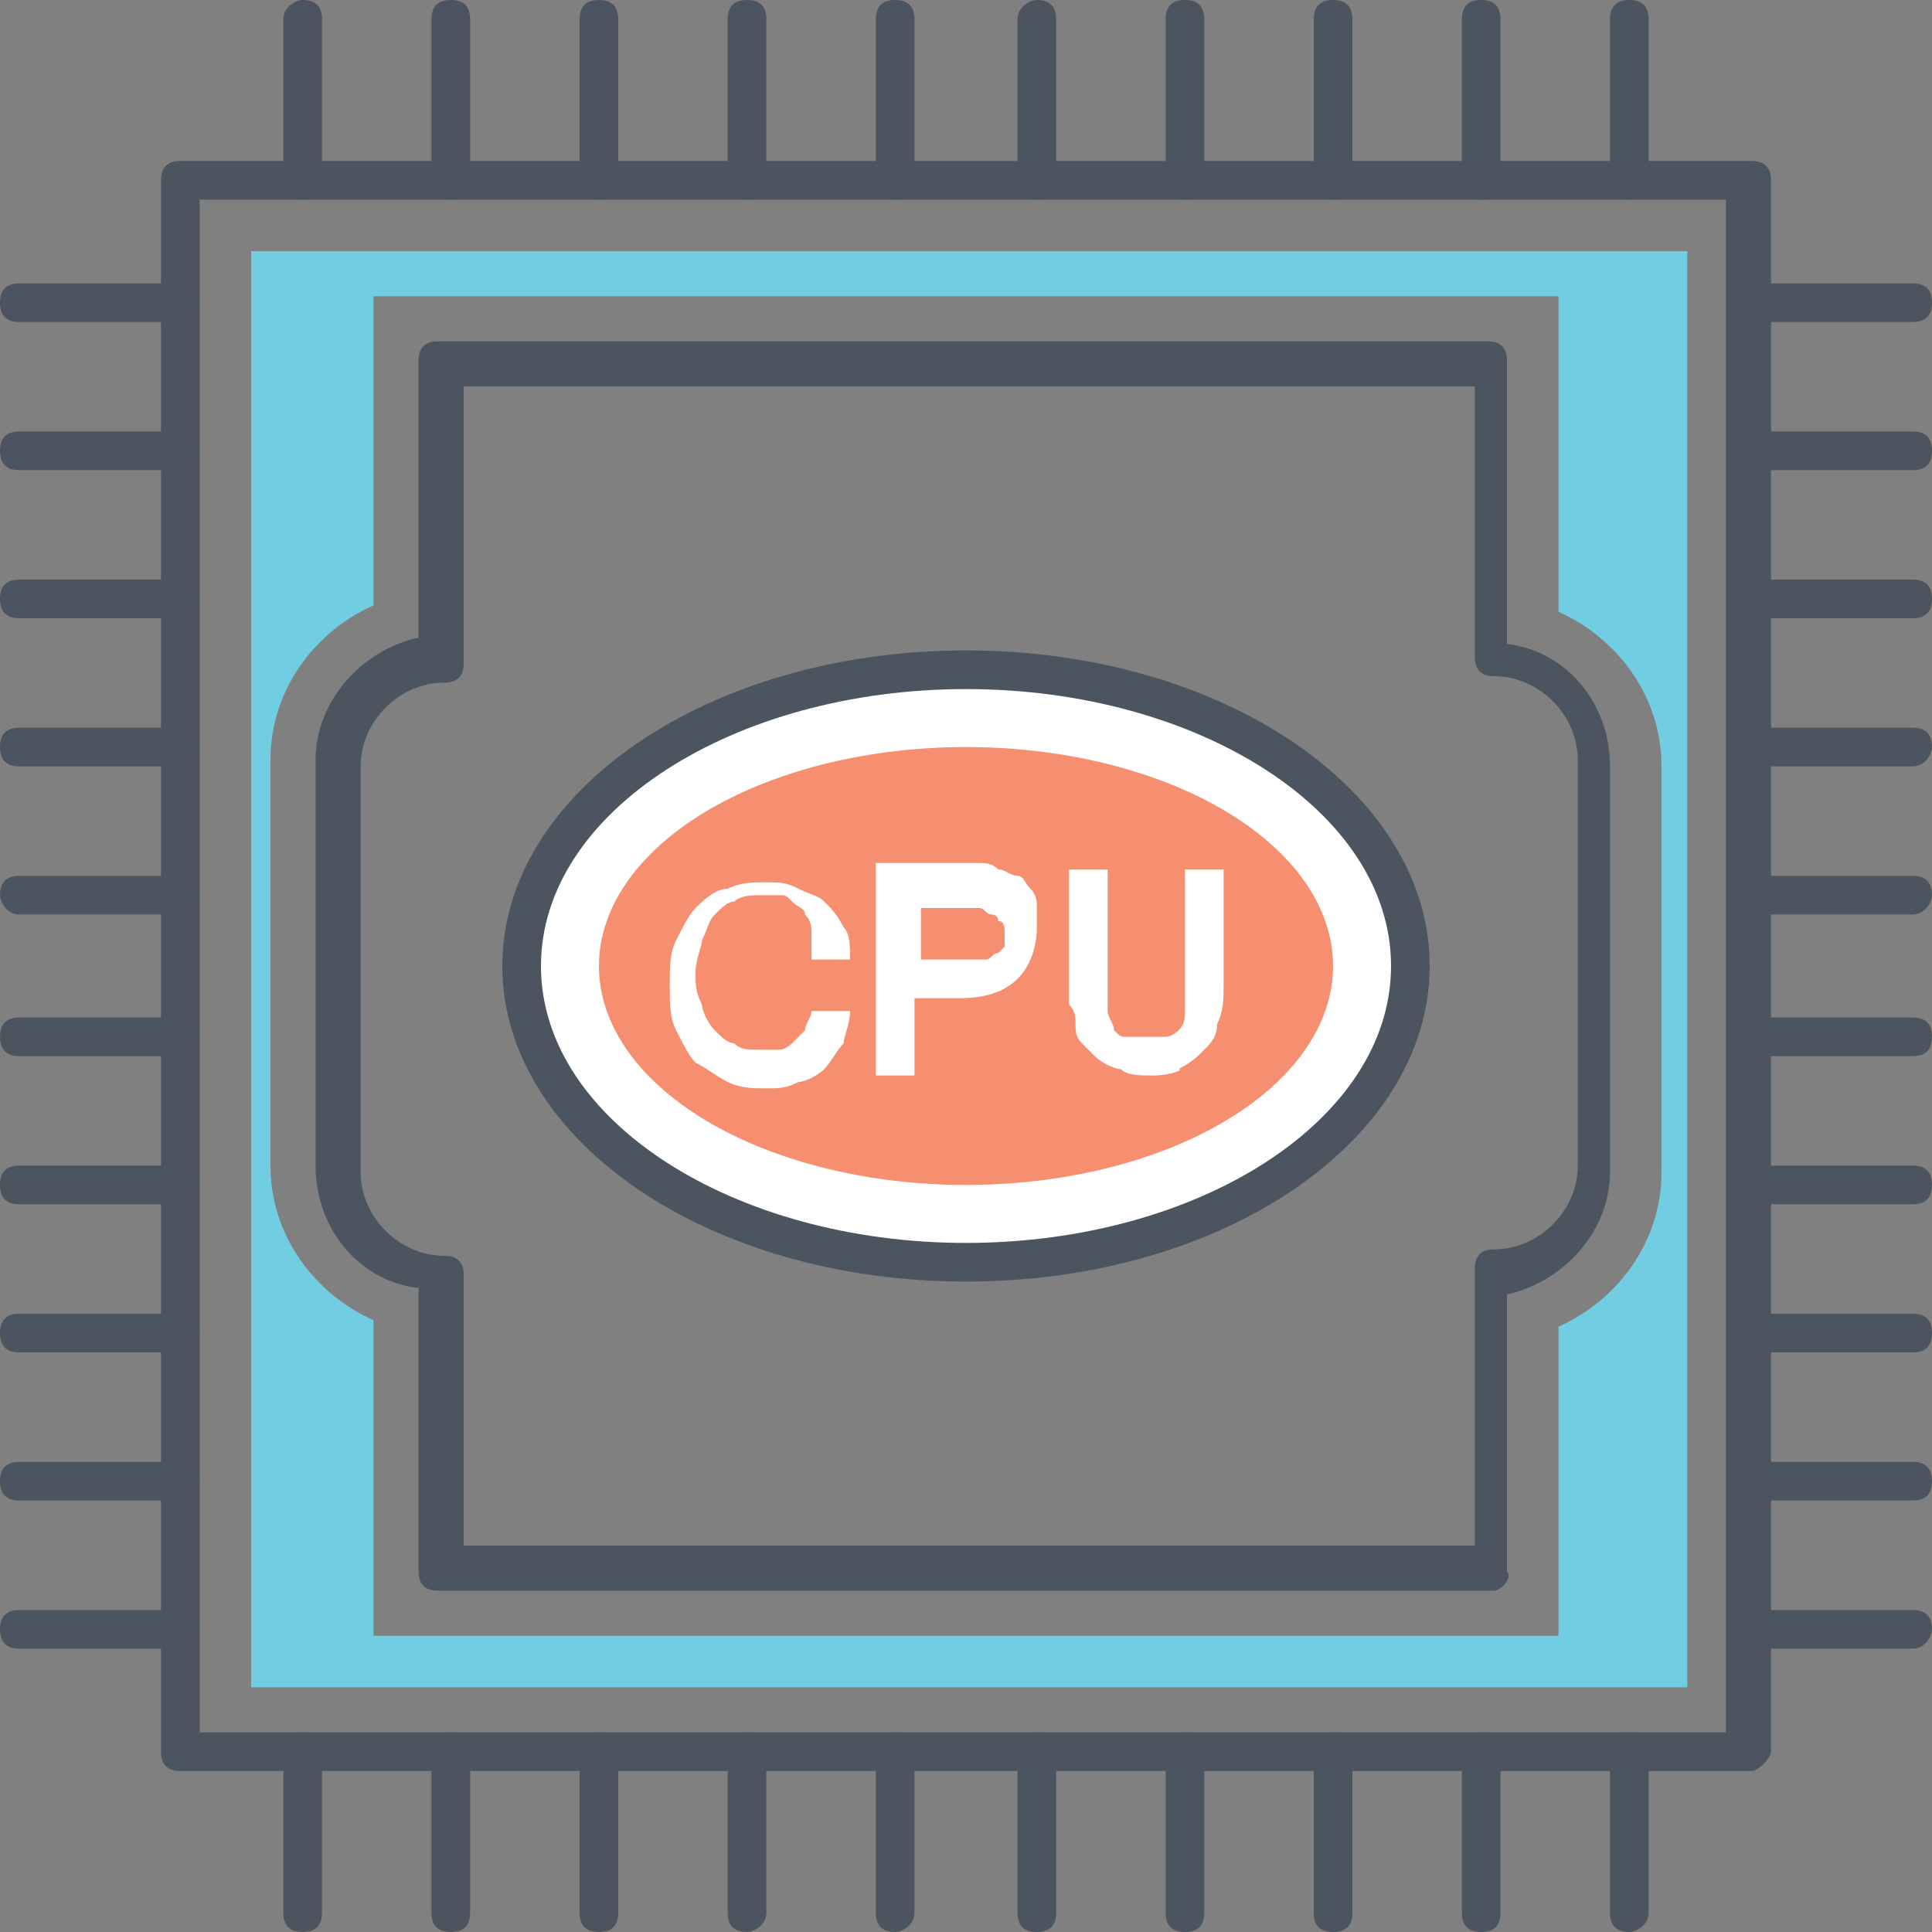
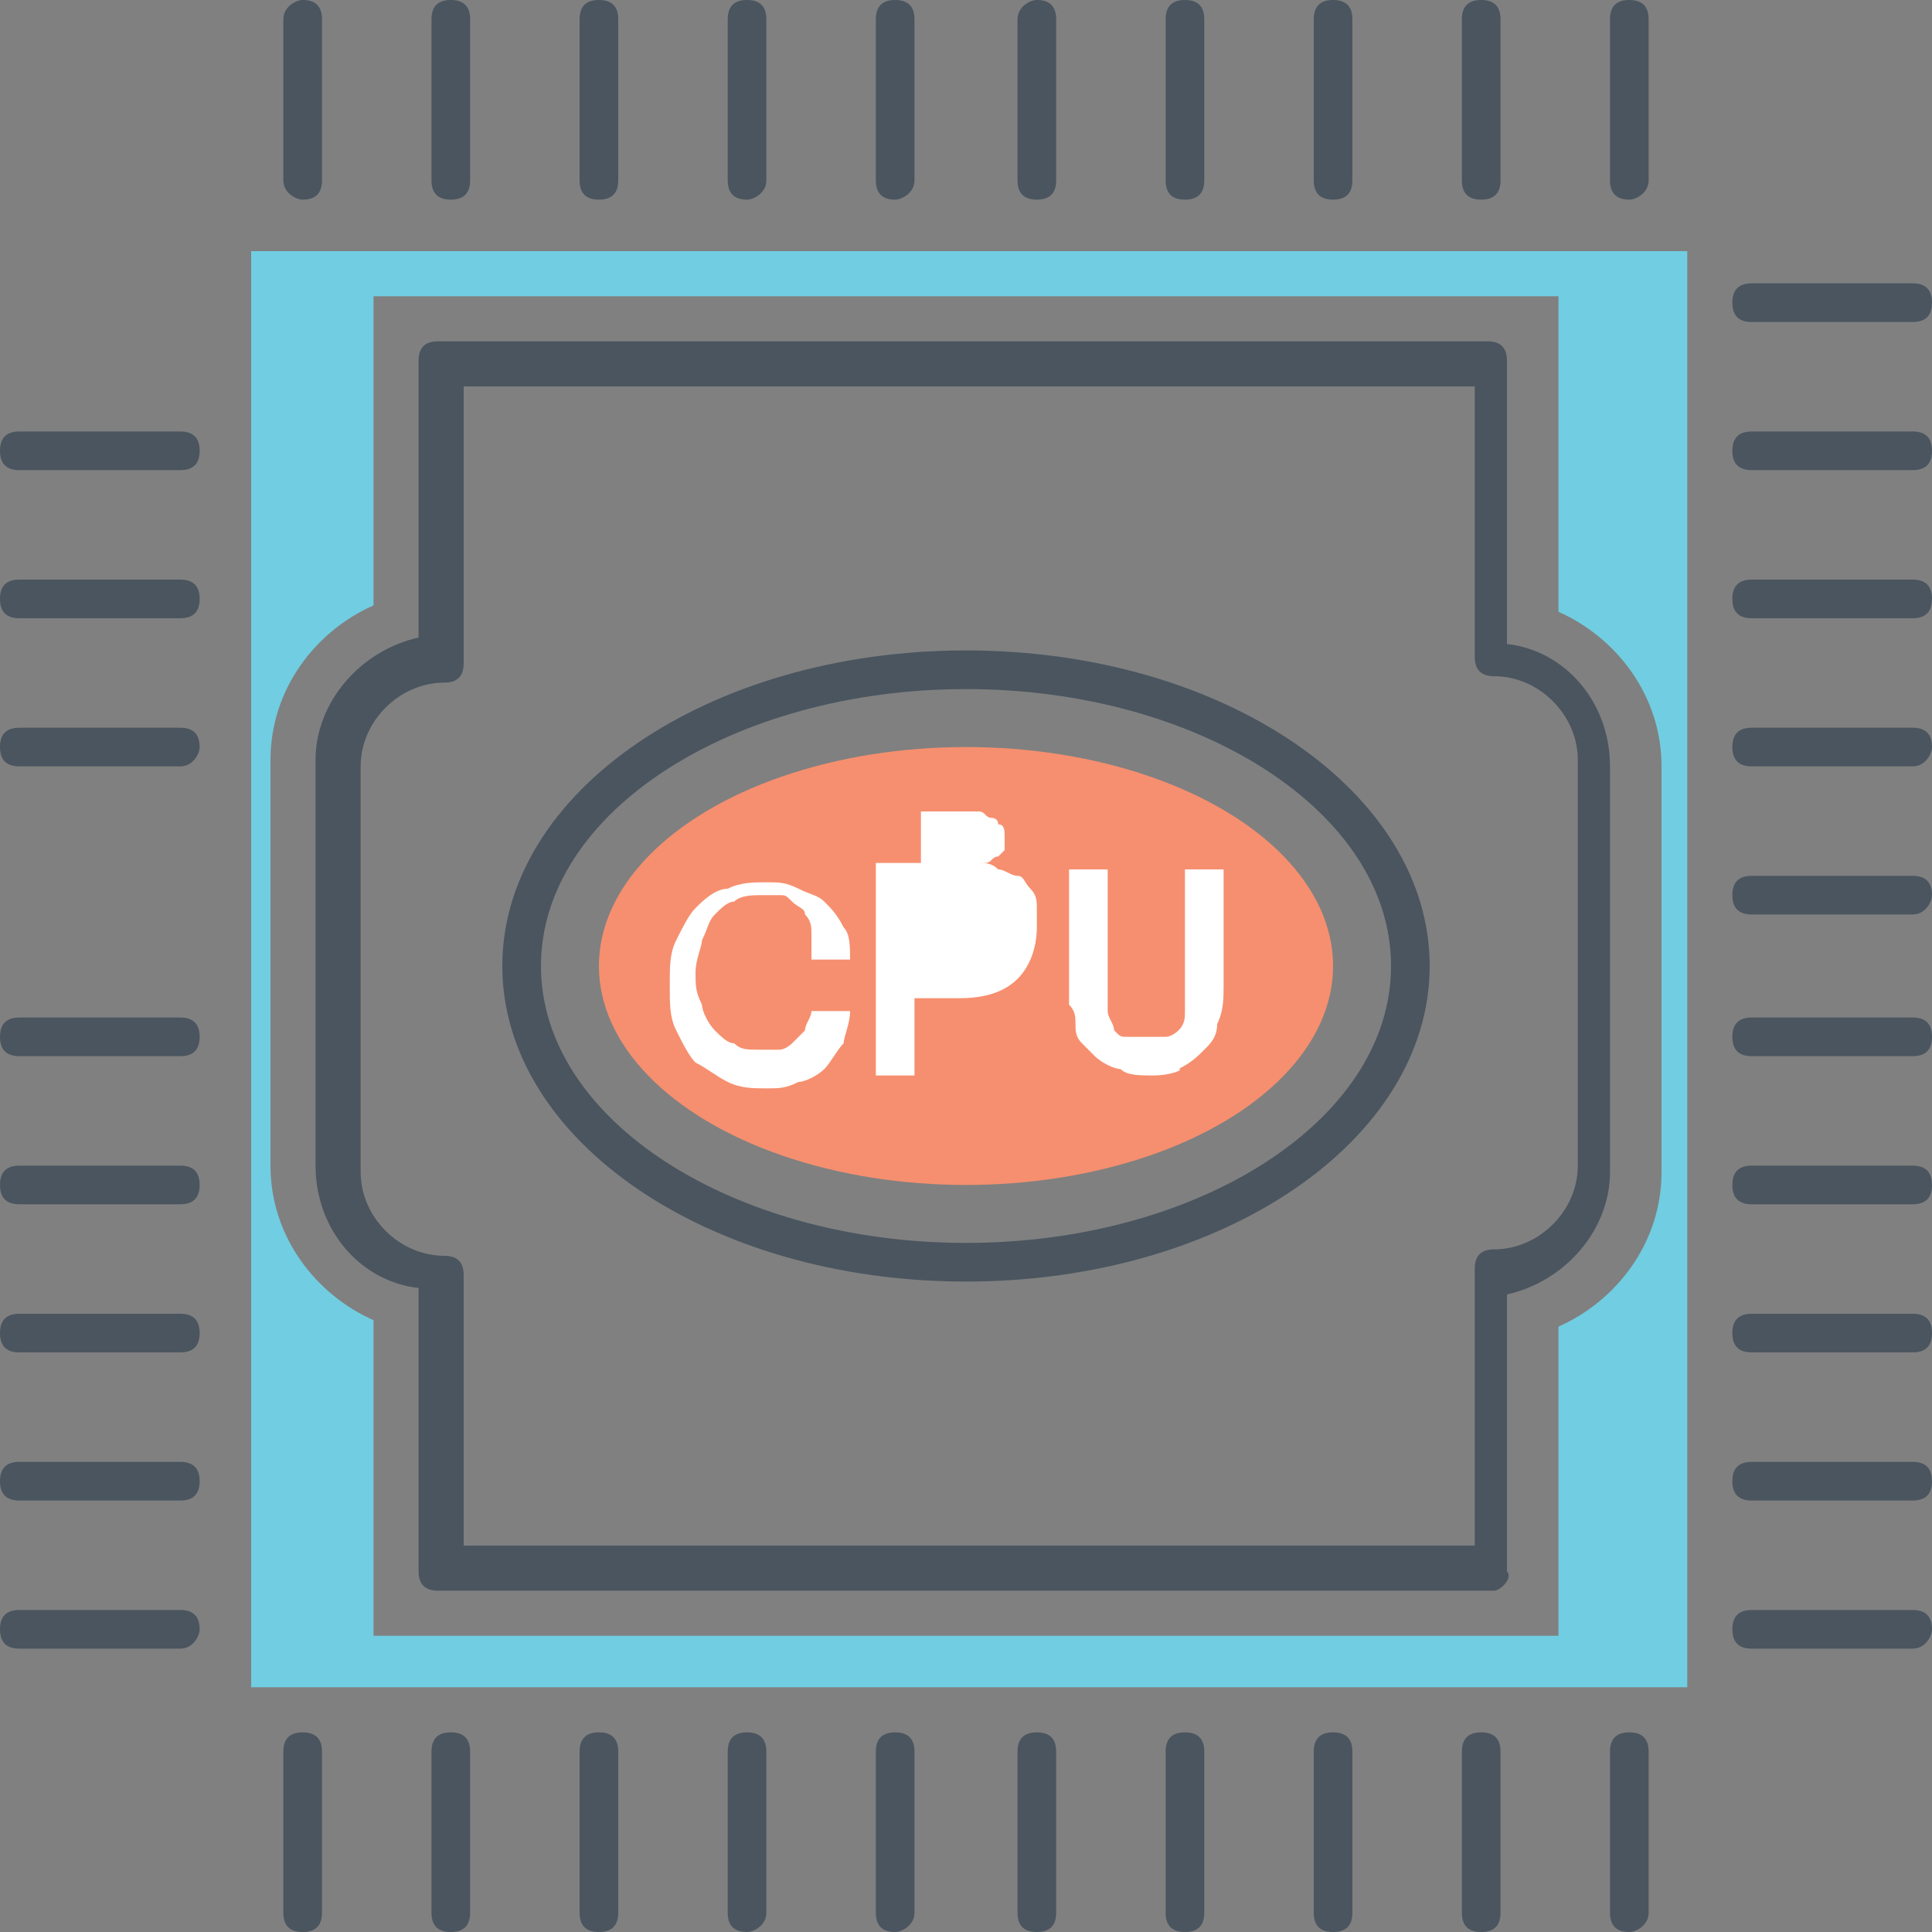
<svg xmlns="http://www.w3.org/2000/svg" version="1.1" id="Layer_1" x="0px" y="0px" viewBox="0 0 30 30" style="enable-background:new 0 0 30 30;" xml:space="preserve">
  <rect x="0" y="0" width="30" height="30" fill="#808080" stroke="none" />
  <style type="text/css">
	.st0{fill:#4A555F;}
	.st1{fill:#FFFFFF;}
	.st2{fill:#71CDE1;}
	.st3{fill:#F68F6F;}
</style>
  <g>
    <g>
      <path class="st0" d="M23.2,24.7H6.8c-0.2,0-0.3-0.1-0.3-0.3V20c-0.9-0.1-1.6-0.9-1.6-1.9v-6.3c0-0.9,0.7-1.7,1.6-1.9V5.6    c0-0.2,0.1-0.3,0.3-0.3h16.3c0.2,0,0.3,0.1,0.3,0.3V10c0.9,0.1,1.6,0.9,1.6,1.9v6.3c0,0.9-0.7,1.7-1.6,1.9v4.3    C23.5,24.5,23.3,24.7,23.2,24.7z M7.2,24h15.7v-4.3c0-0.2,0.1-0.3,0.3-0.3c0.7,0,1.3-0.6,1.3-1.3v-6.3c0-0.7-0.6-1.3-1.3-1.3    c-0.2,0-0.3-0.1-0.3-0.3V6H7.2v4.3c0,0.2-0.1,0.3-0.3,0.3c-0.7,0-1.3,0.6-1.3,1.3v6.3c0,0.7,0.6,1.3,1.3,1.3    c0.2,0,0.3,0.1,0.3,0.3V24z" />
    </g>
    <g>
-       <ellipse class="st1" cx="15" cy="15" rx="6.9" ry="4.6" />
      <path class="st0" d="M15,19.9c-4,0-7.2-2.2-7.2-4.9s3.2-4.9,7.2-4.9s7.2,2.2,7.2,4.9S19,19.9,15,19.9z M15,10.7    c-3.6,0-6.6,1.9-6.6,4.3s3,4.3,6.6,4.3s6.6-1.9,6.6-4.3S18.6,10.7,15,10.7z" />
    </g>
    <g>
      <g>
        <path class="st0" d="M4.7,3.1C4.6,3.1,4.4,3,4.4,2.8V0.3C4.4,0.1,4.6,0,4.7,0C4.9,0,5,0.1,5,0.3v2.5C5,3,4.9,3.1,4.7,3.1z" />
      </g>
      <g>
        <path class="st0" d="M7,3.1C6.8,3.1,6.7,3,6.7,2.8V0.3C6.7,0.1,6.8,0,7,0c0.2,0,0.3,0.1,0.3,0.3v2.5C7.3,3,7.2,3.1,7,3.1z" />
      </g>
      <g>
        <path class="st0" d="M9.3,3.1C9.1,3.1,9,3,9,2.8V0.3C9,0.1,9.1,0,9.3,0s0.3,0.1,0.3,0.3v2.5C9.6,3,9.5,3.1,9.3,3.1z" />
      </g>
      <g>
        <path class="st0" d="M11.6,3.1c-0.2,0-0.3-0.1-0.3-0.3V0.3c0-0.2,0.1-0.3,0.3-0.3c0.2,0,0.3,0.1,0.3,0.3v2.5     C11.9,3,11.7,3.1,11.6,3.1z" />
      </g>
      <g>
        <path class="st0" d="M13.9,3.1c-0.2,0-0.3-0.1-0.3-0.3V0.3c0-0.2,0.1-0.3,0.3-0.3c0.2,0,0.3,0.1,0.3,0.3v2.5     C14.2,3,14,3.1,13.9,3.1z" />
      </g>
      <g>
        <path class="st0" d="M16.1,3.1c-0.2,0-0.3-0.1-0.3-0.3V0.3C15.8,0.1,16,0,16.1,0c0.2,0,0.3,0.1,0.3,0.3v2.5     C16.4,3,16.3,3.1,16.1,3.1z" />
      </g>
      <g>
        <path class="st0" d="M18.4,3.1c-0.2,0-0.3-0.1-0.3-0.3V0.3c0-0.2,0.1-0.3,0.3-0.3c0.2,0,0.3,0.1,0.3,0.3v2.5     C18.7,3,18.6,3.1,18.4,3.1z" />
      </g>
      <g>
        <path class="st0" d="M20.7,3.1c-0.2,0-0.3-0.1-0.3-0.3V0.3c0-0.2,0.1-0.3,0.3-0.3S21,0.1,21,0.3v2.5C21,3,20.9,3.1,20.7,3.1z" />
      </g>
      <g>
        <path class="st0" d="M23,3.1c-0.2,0-0.3-0.1-0.3-0.3V0.3C22.7,0.1,22.8,0,23,0s0.3,0.1,0.3,0.3v2.5C23.3,3,23.2,3.1,23,3.1z" />
      </g>
      <g>
        <path class="st0" d="M25.3,3.1C25.1,3.1,25,3,25,2.8V0.3C25,0.1,25.1,0,25.3,0c0.2,0,0.3,0.1,0.3,0.3v2.5     C25.6,3,25.4,3.1,25.3,3.1z" />
      </g>
    </g>
    <g>
      <g>
        <path class="st0" d="M4.7,30c-0.2,0-0.3-0.1-0.3-0.3v-2.5c0-0.2,0.1-0.3,0.3-0.3C4.9,26.9,5,27,5,27.2v2.5C5,29.9,4.9,30,4.7,30z     " />
      </g>
      <g>
        <path class="st0" d="M7,30c-0.2,0-0.3-0.1-0.3-0.3v-2.5c0-0.2,0.1-0.3,0.3-0.3c0.2,0,0.3,0.1,0.3,0.3v2.5C7.3,29.9,7.2,30,7,30z" />
      </g>
      <g>
        <path class="st0" d="M9.3,30C9.1,30,9,29.9,9,29.7v-2.5c0-0.2,0.1-0.3,0.3-0.3s0.3,0.1,0.3,0.3v2.5C9.6,29.9,9.5,30,9.3,30z" />
      </g>
      <g>
        <path class="st0" d="M11.6,30c-0.2,0-0.3-0.1-0.3-0.3v-2.5c0-0.2,0.1-0.3,0.3-0.3c0.2,0,0.3,0.1,0.3,0.3v2.5     C11.9,29.9,11.7,30,11.6,30z" />
      </g>
      <g>
        <path class="st0" d="M13.9,30c-0.2,0-0.3-0.1-0.3-0.3v-2.5c0-0.2,0.1-0.3,0.3-0.3c0.2,0,0.3,0.1,0.3,0.3v2.5     C14.2,29.9,14,30,13.9,30z" />
      </g>
      <g>
        <path class="st0" d="M16.1,30c-0.2,0-0.3-0.1-0.3-0.3v-2.5c0-0.2,0.1-0.3,0.3-0.3c0.2,0,0.3,0.1,0.3,0.3v2.5     C16.4,29.9,16.3,30,16.1,30z" />
      </g>
      <g>
        <path class="st0" d="M18.4,30c-0.2,0-0.3-0.1-0.3-0.3v-2.5c0-0.2,0.1-0.3,0.3-0.3c0.2,0,0.3,0.1,0.3,0.3v2.5     C18.7,29.9,18.6,30,18.4,30z" />
      </g>
      <g>
        <path class="st0" d="M20.7,30c-0.2,0-0.3-0.1-0.3-0.3v-2.5c0-0.2,0.1-0.3,0.3-0.3S21,27,21,27.2v2.5C21,29.9,20.9,30,20.7,30z" />
      </g>
      <g>
        <path class="st0" d="M23,30c-0.2,0-0.3-0.1-0.3-0.3v-2.5c0-0.2,0.1-0.3,0.3-0.3s0.3,0.1,0.3,0.3v2.5C23.3,29.9,23.2,30,23,30z" />
      </g>
      <g>
        <path class="st0" d="M25.3,30c-0.2,0-0.3-0.1-0.3-0.3v-2.5c0-0.2,0.1-0.3,0.3-0.3c0.2,0,0.3,0.1,0.3,0.3v2.5     C25.6,29.9,25.4,30,25.3,30z" />
      </g>
    </g>
    <g>
      <g>
        <path class="st0" d="M29.7,5h-2.5c-0.2,0-0.3-0.1-0.3-0.3c0-0.2,0.1-0.3,0.3-0.3h2.5c0.2,0,0.3,0.1,0.3,0.3C30,4.9,29.9,5,29.7,5     z" />
      </g>
      <g>
        <path class="st0" d="M29.7,7.3h-2.5c-0.2,0-0.3-0.1-0.3-0.3c0-0.2,0.1-0.3,0.3-0.3h2.5C29.9,6.7,30,6.8,30,7     C30,7.2,29.9,7.3,29.7,7.3z" />
      </g>
      <g>
        <path class="st0" d="M29.7,9.6h-2.5c-0.2,0-0.3-0.1-0.3-0.3S27,9,27.2,9h2.5C29.9,9,30,9.1,30,9.3S29.9,9.6,29.7,9.6z" />
      </g>
      <g>
        <path class="st0" d="M29.7,11.9h-2.5c-0.2,0-0.3-0.1-0.3-0.3c0-0.2,0.1-0.3,0.3-0.3h2.5c0.2,0,0.3,0.1,0.3,0.3     C30,11.7,29.9,11.9,29.7,11.9z" />
      </g>
      <g>
        <path class="st0" d="M29.7,14.2h-2.5c-0.2,0-0.3-0.1-0.3-0.3c0-0.2,0.1-0.3,0.3-0.3h2.5c0.2,0,0.3,0.1,0.3,0.3     C30,14,29.9,14.2,29.7,14.2z" />
      </g>
      <g>
        <path class="st0" d="M29.7,16.4h-2.5c-0.2,0-0.3-0.1-0.3-0.3c0-0.2,0.1-0.3,0.3-0.3h2.5c0.2,0,0.3,0.1,0.3,0.3     C30,16.3,29.9,16.4,29.7,16.4z" />
      </g>
      <g>
        <path class="st0" d="M29.7,18.7h-2.5c-0.2,0-0.3-0.1-0.3-0.3c0-0.2,0.1-0.3,0.3-0.3h2.5c0.2,0,0.3,0.1,0.3,0.3     C30,18.6,29.9,18.7,29.7,18.7z" />
      </g>
      <g>
        <path class="st0" d="M29.7,21h-2.5c-0.2,0-0.3-0.1-0.3-0.3s0.1-0.3,0.3-0.3h2.5c0.2,0,0.3,0.1,0.3,0.3S29.9,21,29.7,21z" />
      </g>
      <g>
        <path class="st0" d="M29.7,23.3h-2.5c-0.2,0-0.3-0.1-0.3-0.3s0.1-0.3,0.3-0.3h2.5c0.2,0,0.3,0.1,0.3,0.3S29.9,23.3,29.7,23.3z" />
      </g>
      <g>
        <path class="st0" d="M29.7,25.6h-2.5c-0.2,0-0.3-0.1-0.3-0.3c0-0.2,0.1-0.3,0.3-0.3h2.5c0.2,0,0.3,0.1,0.3,0.3     C30,25.4,29.9,25.6,29.7,25.6z" />
      </g>
    </g>
    <g>
      <g>
-         <path class="st0" d="M2.8,5H0.3C0.1,5,0,4.9,0,4.7c0-0.2,0.1-0.3,0.3-0.3h2.5c0.2,0,0.3,0.1,0.3,0.3C3.1,4.9,3,5,2.8,5z" />
-       </g>
+         </g>
      <g>
        <path class="st0" d="M2.8,7.3H0.3C0.1,7.3,0,7.2,0,7c0-0.2,0.1-0.3,0.3-0.3h2.5C3,6.7,3.1,6.8,3.1,7C3.1,7.2,3,7.3,2.8,7.3z" />
      </g>
      <g>
        <path class="st0" d="M2.8,9.6H0.3C0.1,9.6,0,9.5,0,9.3S0.1,9,0.3,9h2.5C3,9,3.1,9.1,3.1,9.3S3,9.6,2.8,9.6z" />
      </g>
      <g>
        <path class="st0" d="M2.8,11.9H0.3c-0.2,0-0.3-0.1-0.3-0.3c0-0.2,0.1-0.3,0.3-0.3h2.5c0.2,0,0.3,0.1,0.3,0.3     C3.1,11.7,3,11.9,2.8,11.9z" />
      </g>
      <g>
-         <path class="st0" d="M2.8,14.2H0.3C0.1,14.2,0,14,0,13.9c0-0.2,0.1-0.3,0.3-0.3h2.5c0.2,0,0.3,0.1,0.3,0.3     C3.1,14,3,14.2,2.8,14.2z" />
-       </g>
+         </g>
      <g>
        <path class="st0" d="M2.8,16.4H0.3c-0.2,0-0.3-0.1-0.3-0.3c0-0.2,0.1-0.3,0.3-0.3h2.5c0.2,0,0.3,0.1,0.3,0.3     C3.1,16.3,3,16.4,2.8,16.4z" />
      </g>
      <g>
        <path class="st0" d="M2.8,18.7H0.3c-0.2,0-0.3-0.1-0.3-0.3c0-0.2,0.1-0.3,0.3-0.3h2.5c0.2,0,0.3,0.1,0.3,0.3     C3.1,18.6,3,18.7,2.8,18.7z" />
      </g>
      <g>
        <path class="st0" d="M2.8,21H0.3C0.1,21,0,20.9,0,20.7s0.1-0.3,0.3-0.3h2.5c0.2,0,0.3,0.1,0.3,0.3S3,21,2.8,21z" />
      </g>
      <g>
        <path class="st0" d="M2.8,23.3H0.3C0.1,23.3,0,23.2,0,23s0.1-0.3,0.3-0.3h2.5c0.2,0,0.3,0.1,0.3,0.3S3,23.3,2.8,23.3z" />
      </g>
      <g>
        <path class="st0" d="M2.8,25.6H0.3c-0.2,0-0.3-0.1-0.3-0.3C0,25.1,0.1,25,0.3,25h2.5c0.2,0,0.3,0.1,0.3,0.3     C3.1,25.4,3,25.6,2.8,25.6z" />
      </g>
    </g>
    <g>
-       <path class="st0" d="M27.2,27.5H2.8c-0.2,0-0.3-0.1-0.3-0.3V2.8c0-0.2,0.1-0.3,0.3-0.3h24.4c0.2,0,0.3,0.1,0.3,0.3v24.4    C27.5,27.3,27.3,27.5,27.2,27.5z M3.1,26.9h23.7V3.1H3.1V26.9z" />
-     </g>
+       </g>
    <g>
      <path class="st2" d="M3.9,26.1V3.9h22.3v22.3H3.9z M5.8,25.4h18.4v-4.8c0.9-0.4,1.6-1.3,1.6-2.4v-6.3c0-1.1-0.7-2-1.6-2.4V4.6H5.8    v4.8c-0.9,0.4-1.6,1.3-1.6,2.4v6.3c0,1.1,0.7,2,1.6,2.4V25.4z" />
    </g>
    <g>
      <ellipse class="st3" cx="15" cy="15" rx="5.7" ry="3.4" />
    </g>
    <g>
      <g>
        <path class="st1" d="M12.6,14.5c0-0.1,0-0.2-0.1-0.3c0-0.1-0.1-0.1-0.2-0.2c-0.1-0.1-0.1-0.1-0.2-0.1c-0.1,0-0.2,0-0.3,0     c-0.1,0-0.3,0-0.4,0.1c-0.1,0-0.2,0.1-0.3,0.2c-0.1,0.1-0.1,0.2-0.2,0.4c0,0.1-0.1,0.3-0.1,0.5c0,0.2,0,0.3,0.1,0.5     c0,0.1,0.1,0.3,0.2,0.4c0.1,0.1,0.2,0.2,0.3,0.2c0.1,0.1,0.2,0.1,0.4,0.1c0.1,0,0.2,0,0.3,0c0.1,0,0.2-0.1,0.2-0.1     c0.1-0.1,0.1-0.1,0.2-0.2c0-0.1,0.1-0.2,0.1-0.3h0.6c0,0.2-0.1,0.4-0.1,0.5c-0.1,0.1-0.2,0.3-0.3,0.4c-0.1,0.1-0.3,0.2-0.4,0.2     c-0.2,0.1-0.3,0.1-0.5,0.1c-0.2,0-0.4,0-0.6-0.1c-0.2-0.1-0.3-0.2-0.5-0.3c-0.1-0.1-0.2-0.3-0.3-0.5c-0.1-0.2-0.1-0.4-0.1-0.7     c0-0.3,0-0.5,0.1-0.7c0.1-0.2,0.2-0.4,0.3-0.5c0.1-0.1,0.3-0.3,0.5-0.3c0.2-0.1,0.4-0.1,0.6-0.1c0.2,0,0.3,0,0.5,0.1     c0.2,0.1,0.3,0.1,0.4,0.2c0.1,0.1,0.2,0.2,0.3,0.4c0.1,0.1,0.1,0.3,0.1,0.5H12.6z" />
      </g>
      <g>
-         <path class="st1" d="M13.7,13.4h1.2c0.1,0,0.2,0,0.3,0c0.1,0,0.2,0,0.3,0.1c0.1,0,0.2,0.1,0.3,0.1c0.1,0,0.1,0.1,0.2,0.2     c0.1,0.1,0.1,0.2,0.1,0.3c0,0.1,0,0.2,0,0.3c0,0.3-0.1,0.6-0.3,0.8c-0.2,0.2-0.5,0.3-0.9,0.3h-0.7v1.2h-0.6V13.4z M14.3,14.9H15     c0.1,0,0.2,0,0.3,0c0.1,0,0.1-0.1,0.2-0.1c0,0,0.1-0.1,0.1-0.1c0-0.1,0-0.1,0-0.2c0-0.1,0-0.2-0.1-0.2c0-0.1-0.1-0.1-0.1-0.1     c-0.1,0-0.1-0.1-0.2-0.1c-0.1,0-0.2,0-0.2,0h-0.7V14.9z" />
+         <path class="st1" d="M13.7,13.4h1.2c0.1,0,0.2,0,0.3,0c0.1,0,0.2,0,0.3,0.1c0.1,0,0.2,0.1,0.3,0.1c0.1,0,0.1,0.1,0.2,0.2     c0.1,0.1,0.1,0.2,0.1,0.3c0,0.1,0,0.2,0,0.3c0,0.3-0.1,0.6-0.3,0.8c-0.2,0.2-0.5,0.3-0.9,0.3h-0.7v1.2h-0.6V13.4z H15     c0.1,0,0.2,0,0.3,0c0.1,0,0.1-0.1,0.2-0.1c0,0,0.1-0.1,0.1-0.1c0-0.1,0-0.1,0-0.2c0-0.1,0-0.2-0.1-0.2c0-0.1-0.1-0.1-0.1-0.1     c-0.1,0-0.1-0.1-0.2-0.1c-0.1,0-0.2,0-0.2,0h-0.7V14.9z" />
      </g>
      <g>
        <path class="st1" d="M17.9,16.7c-0.2,0-0.4,0-0.5-0.1c-0.1,0-0.3-0.1-0.4-0.2c-0.1-0.1-0.2-0.2-0.2-0.2c-0.1-0.1-0.1-0.2-0.1-0.3     c0-0.1,0-0.2-0.1-0.3c0-0.1,0-0.2,0-0.3v-1.8h0.6v1.8c0,0.2,0,0.3,0,0.4c0,0.1,0.1,0.2,0.1,0.3c0.1,0.1,0.1,0.1,0.2,0.1     c0.1,0,0.2,0,0.3,0c0.1,0,0.2,0,0.3,0c0.1,0,0.2-0.1,0.2-0.1c0.1-0.1,0.1-0.2,0.1-0.3c0-0.1,0-0.3,0-0.4v-1.8h0.6v1.8     c0,0.2,0,0.4-0.1,0.6c0,0.2-0.1,0.3-0.2,0.4s-0.2,0.2-0.4,0.3C18.4,16.6,18.2,16.7,17.9,16.7z" />
      </g>
    </g>
  </g>
</svg>